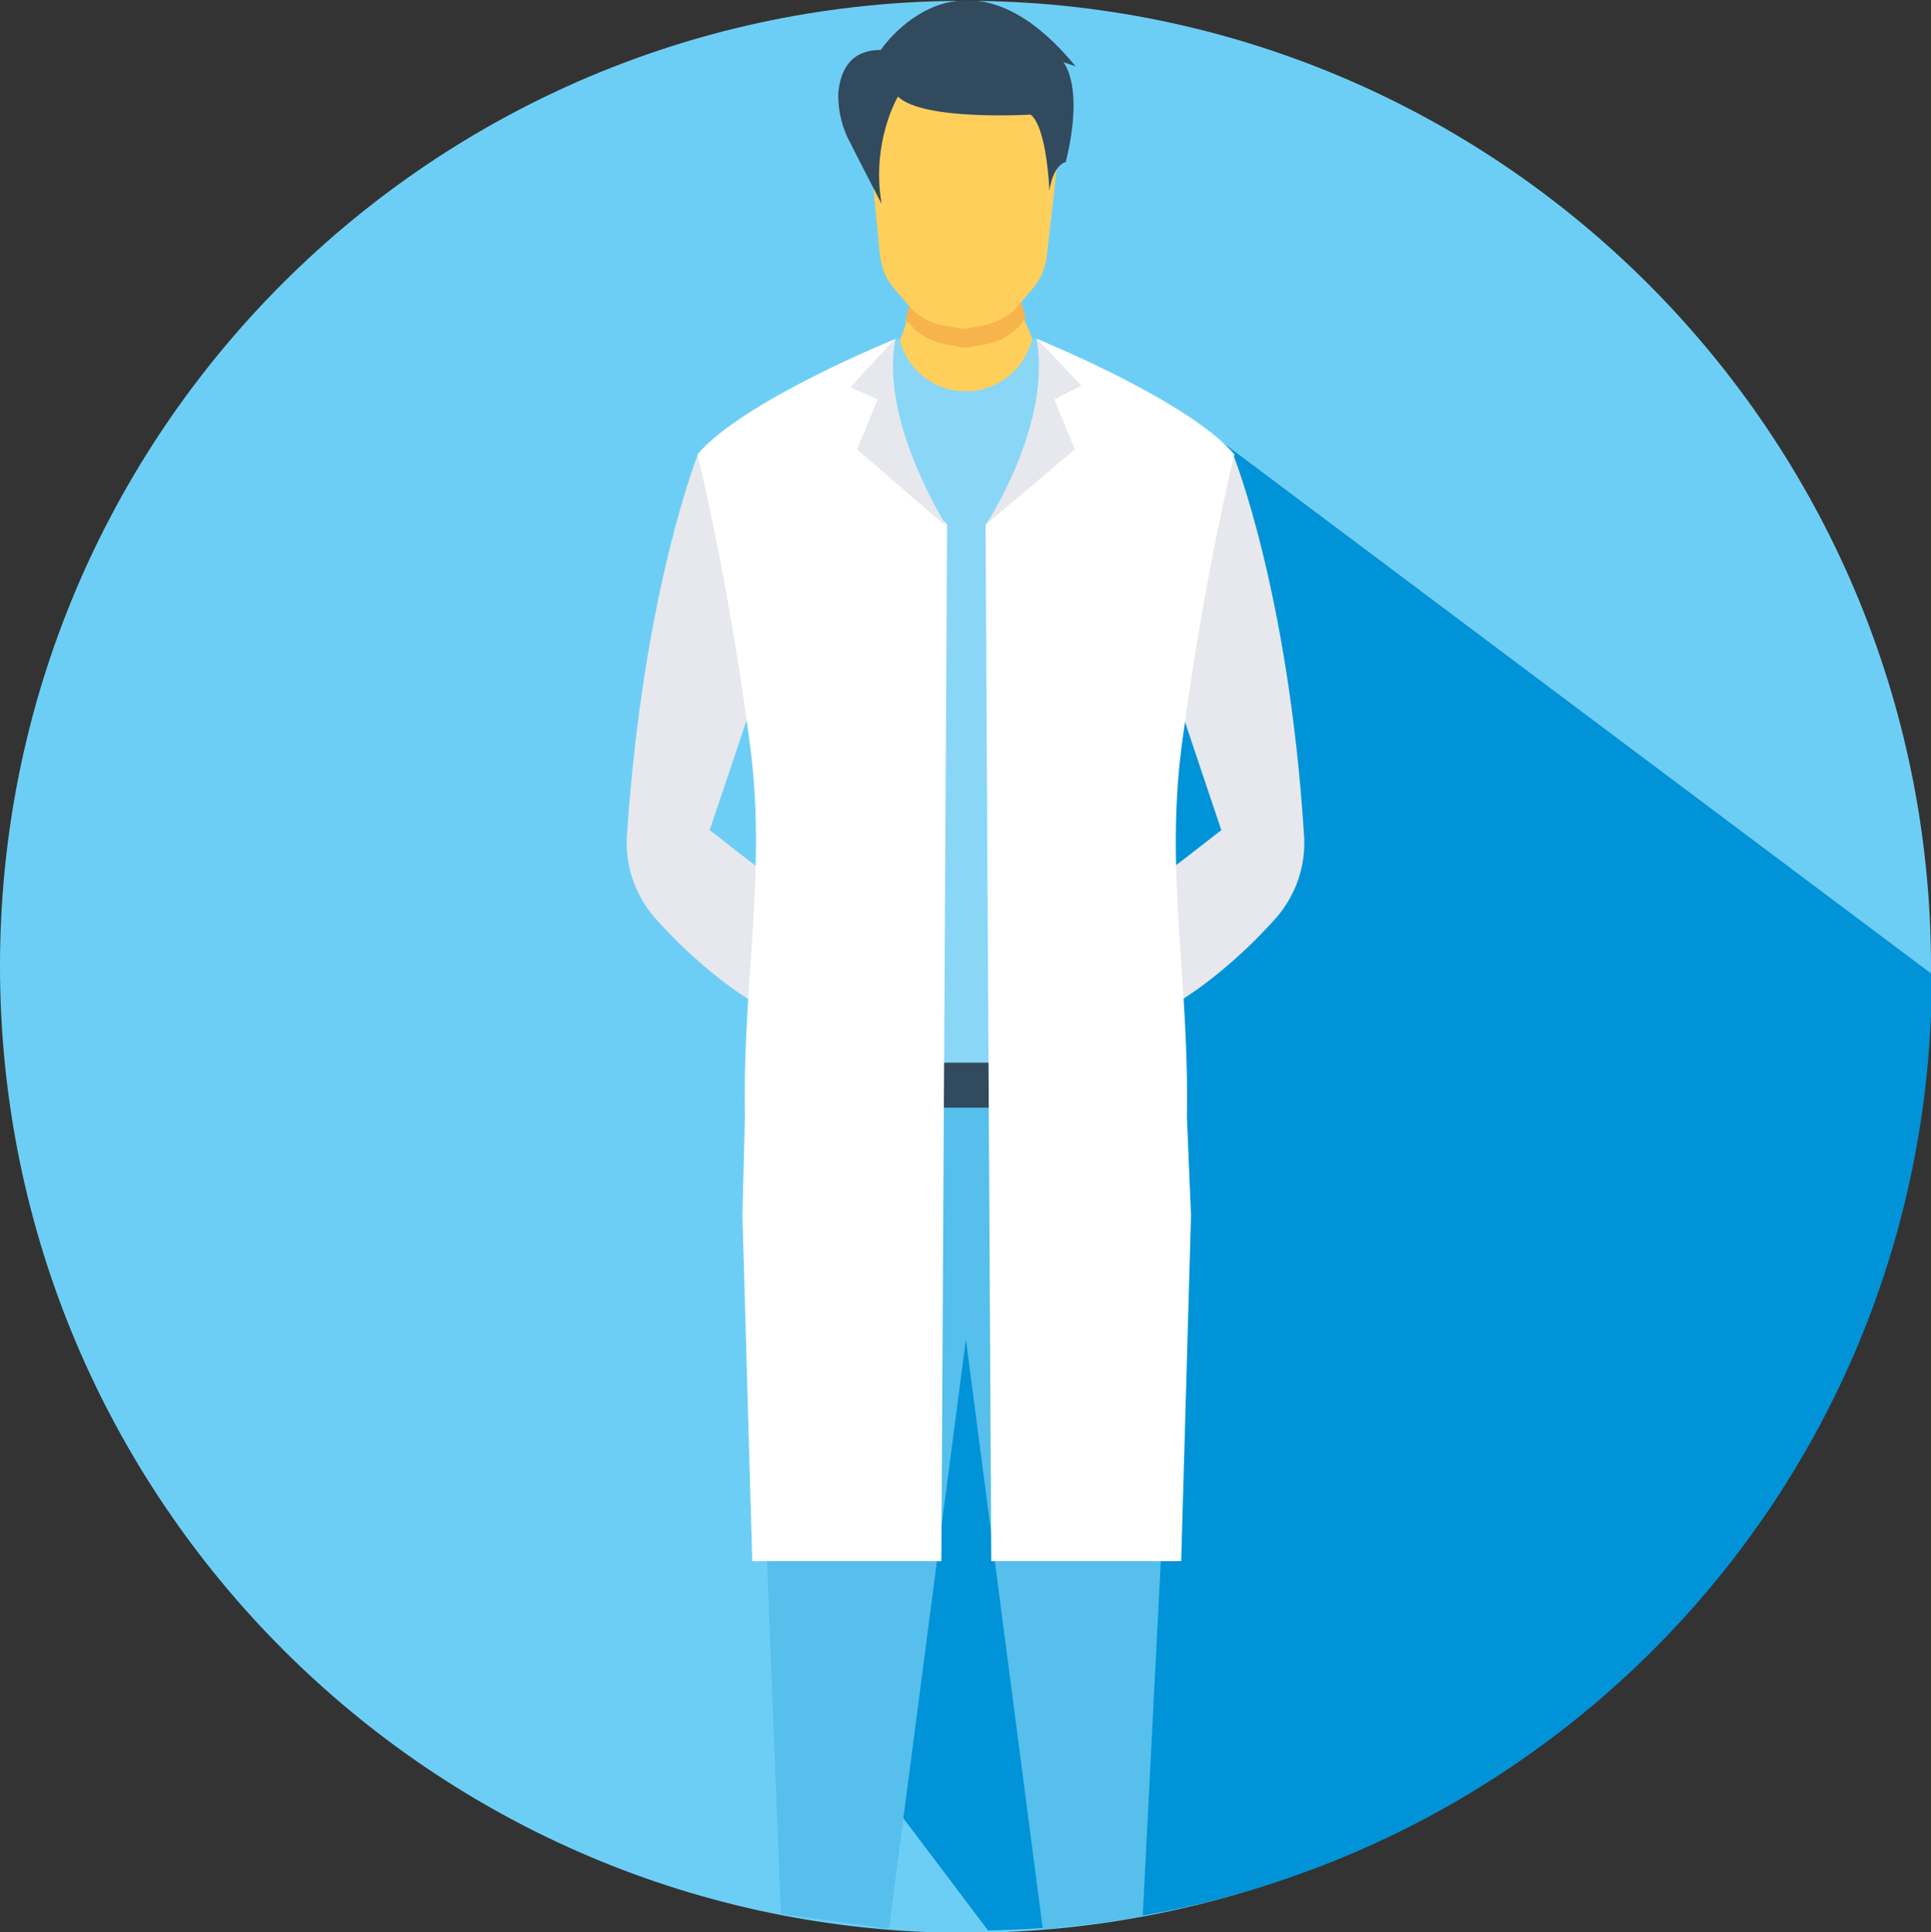
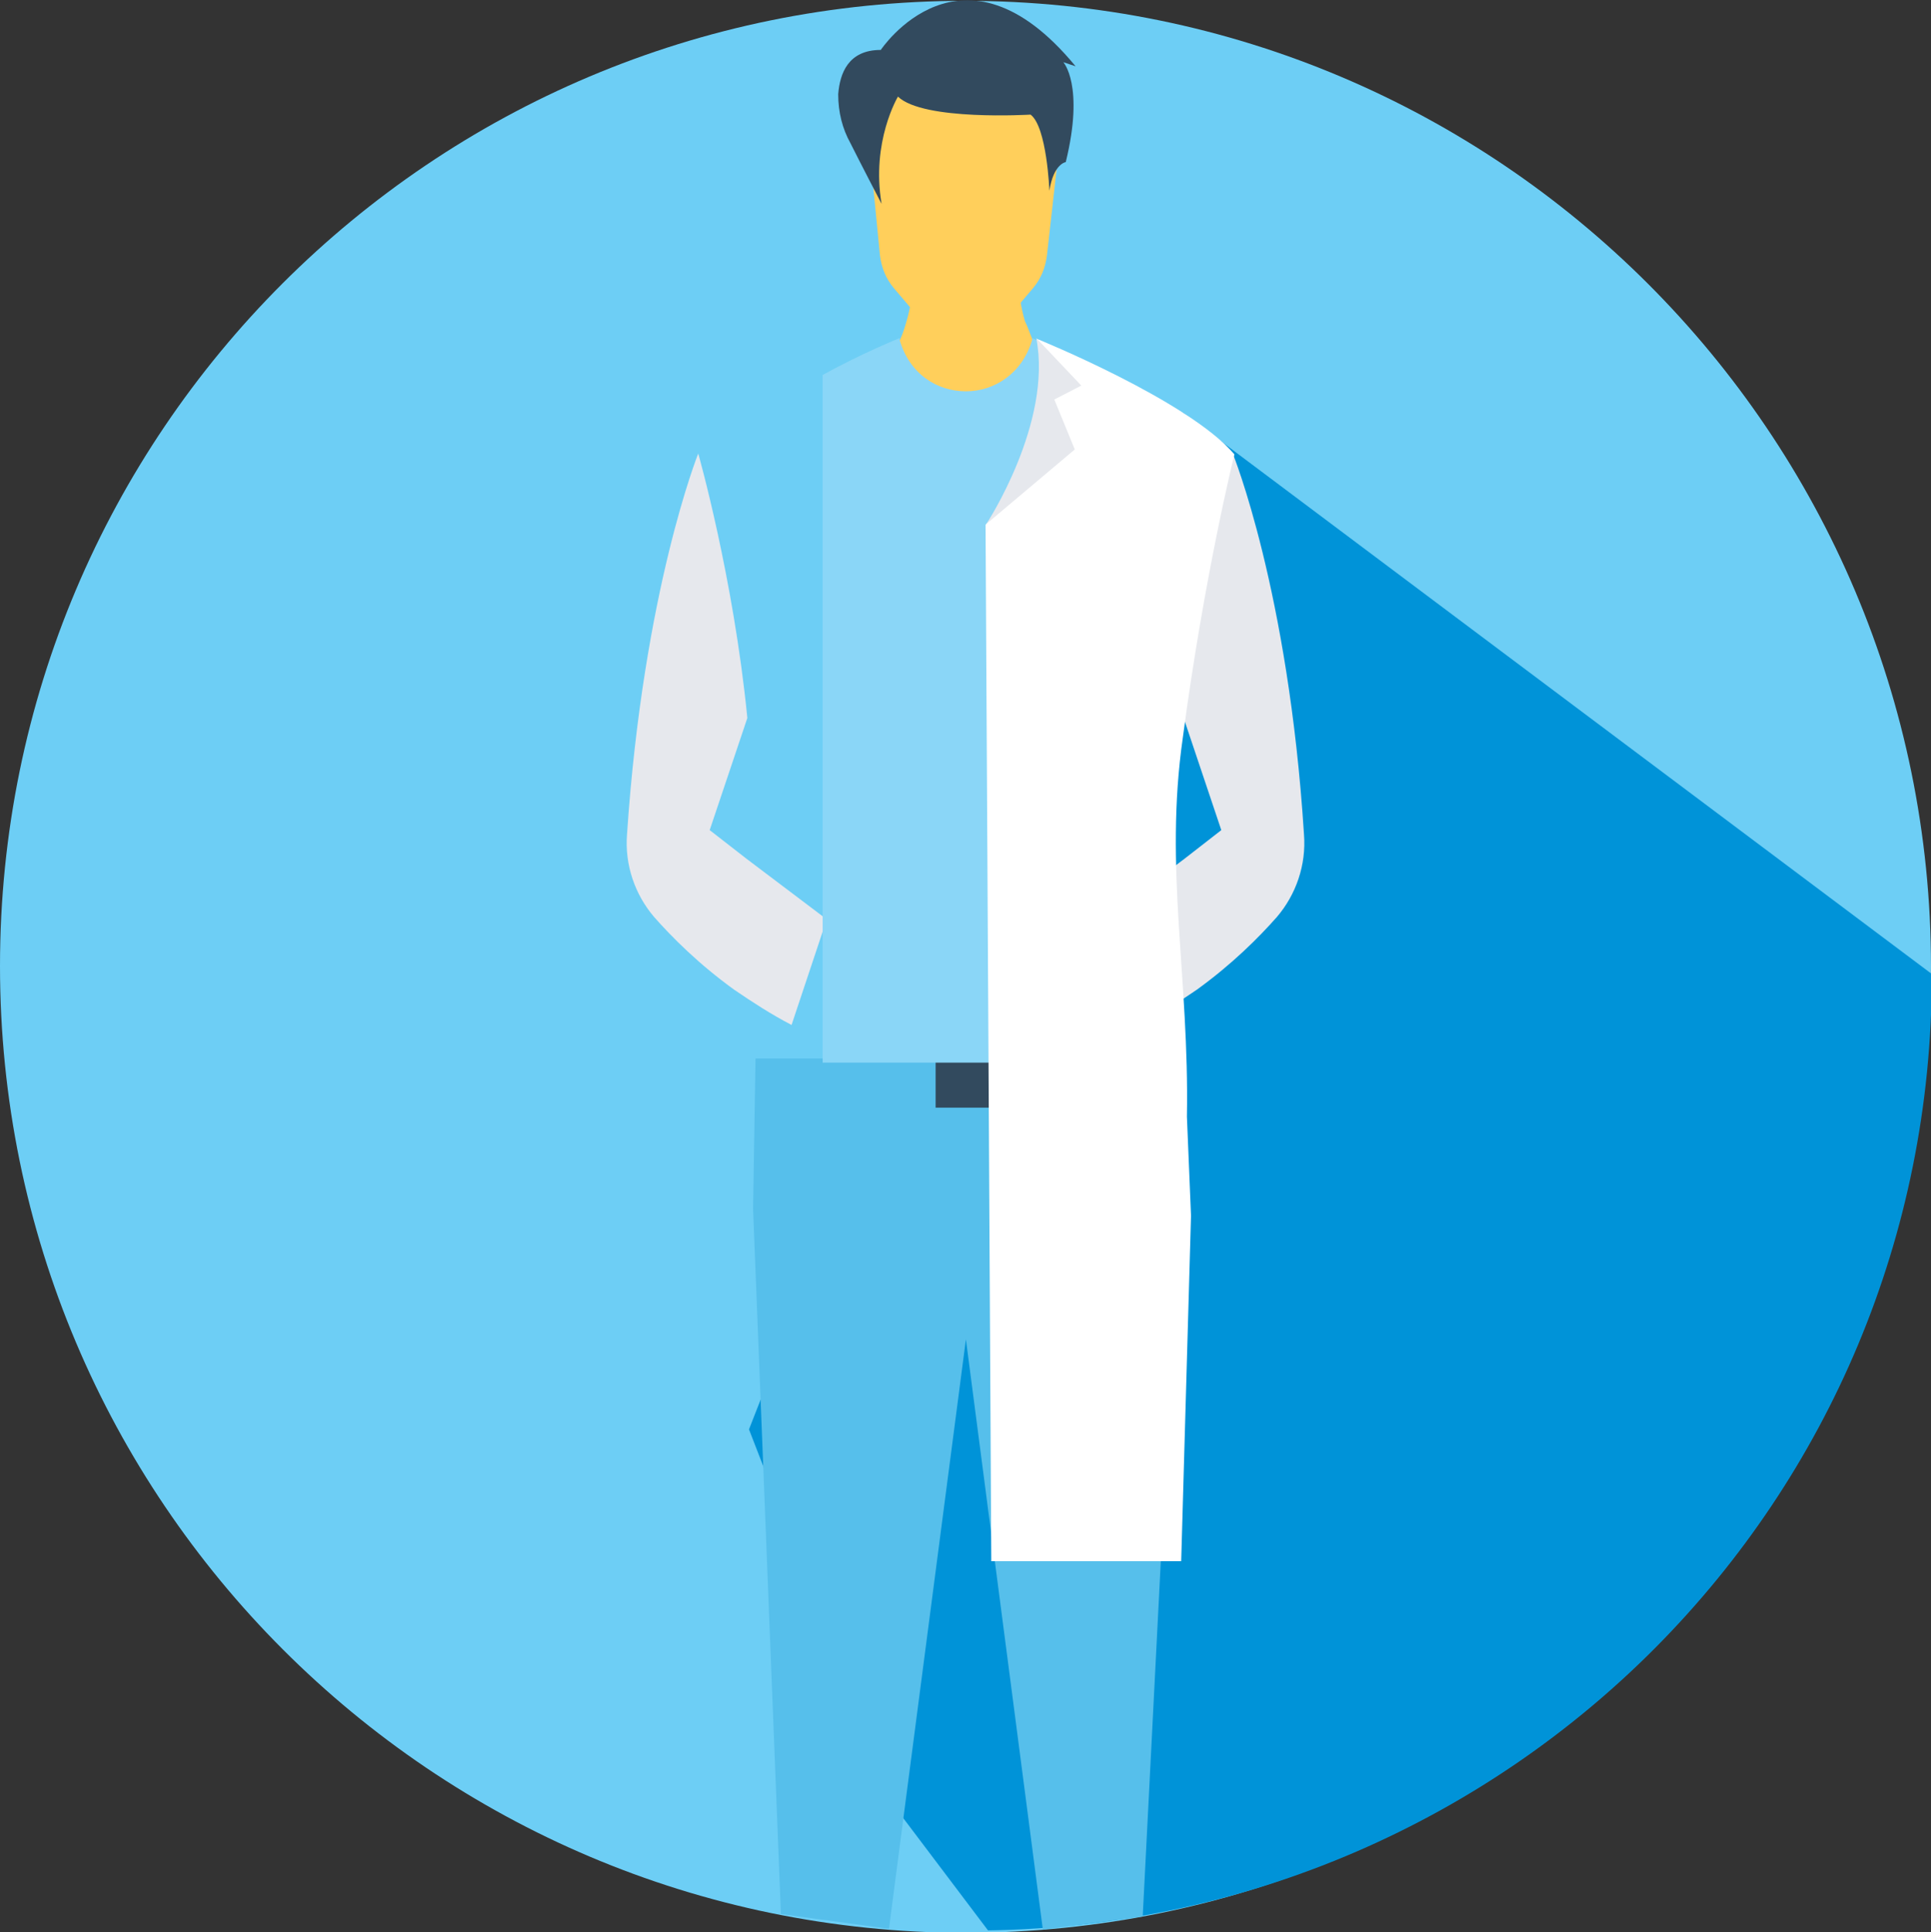
<svg xmlns="http://www.w3.org/2000/svg" id="Layer_1" viewBox="0 0 235.9 236">
  <rect x="0" y="0" width="235.9" height="236" fill="#333333" stroke="none" />
  <style>.st0{fill:#6dcef5}.st1{fill:#0093d8}.st2{fill:#e6e8ed}.st3{fill:#ffcf5b}.st4{fill:#56bfeb}.st5{fill:#324a5e}.st6{fill:#f7b44c}.st7{fill:#8ad6f7}.st8{fill:#fff}</style>
  <path class="st0" d="M117.9.1c65.1 0 118 52.8 118 118s-52.8 118-118 118C52.8 236 0 183.2 0 118S52.8.1 117.9.1" />
  <path class="st1" d="M235.9 118.9l-91.4-68.5-21.4 84.9-17.7 3.8-13.9 35.5 1.9 4.9.8 21.2 26.5 35.1c64-1 115.3-52.5 115.3-116.7" />
  <path class="st2" d="M159.3 101.9c.3 3.8-1 7.4-3.3 10.1-2.2 2.5-5.5 5.8-9.8 8.9-2.2 1.5-4.5 3-7 4.3l-4.3-12.9 9.8-7.4 4.5-3.5-4.6-13.7c1.7-17.2 6-32.3 6-32.3s6.8 16.7 8.7 46.5m-82.7 0c-.3 3.8 1 7.4 3.3 10.1 2.2 2.5 5.5 5.8 9.8 8.9 2.2 1.5 4.5 3 7 4.3l4.3-12.9-9.8-7.4-4.5-3.5 4.6-13.7c-1.7-17.2-6-32.3-6-32.3s-6.7 16.7-8.7 46.5" />
  <path class="st3" d="M126.4 42.1v8.1l-8.4 2.6-8.8-2.8v-7c.7-1.2 1.2-2.5 1.5-3.6 1.2-4 .8-7.3.8-7.3l6.4-.3 6.5.3s-.3 3.3.8 7.1c.4.8.7 1.8 1.2 2.9" />
  <path class="st4" d="M92.3 129.3l-.3 18.4 3.4 86.1 13.2 1.8 9.4-72 9.4 72.1 12.2-1.6 4.4-86.4-.4-18.4z" />
  <path class="st5" d="M114.3 129.3h6.9v6h-6.9z" />
-   <path class="st6" d="M125.3 38.8l-.5.7c-1.2 1.5-2.8 2.3-4.6 2.6l-1.3.2c-.7.2-1.3.2-2 0l-1.2-.2c-1.8-.3-3.5-1.2-4.6-2.6l-.5-.3c1.2-4 .8-7.3.8-7.3l6.4-.3 6.5.3c.1 0-.2 3.1 1 6.9" />
  <path class="st7" d="M132.2 44.1c-3.5-1.7-6.1-2.8-6.1-2.8v.2c-1.2 4.1-4.6 6.3-8.1 6.3s-6.9-2.1-8.1-6.3v-.2s-4.5 1.8-9.4 4.5v84h31.8V44.1z" />
  <path class="st3" d="M117.7 10.7h-12.2l2 20.5c.2 1.5.7 2.8 1.7 4l1.7 2c1.2 1.5 2.8 2.3 4.6 2.6l1.2.2c.7.2 1.3.2 2 0l1.2-.2c1.8-.3 3.5-1.2 4.6-2.6l1.7-2c1-1.2 1.5-2.5 1.7-4l2.3-20.5h-12.5z" />
  <path class="st5" d="M107.6 6.1s9.9-14.9 23.8 2l-1.5-.5s2.6 2.8.3 12.2c0 0-1.5.2-2 3.5 0 0-.3-7.8-2.3-9.3 0 0-13.1.8-16.2-2.2 0 0-3.3 5.5-2 13.1 0 0-2.5-4.8-3.8-7.4-1-1.8-1.5-3.8-1.5-6 .2-2.5 1.2-5.4 5.2-5.4" />
  <path class="st8" d="M145 136.4c.3-17-2.8-30.3-.5-46.3 2.6-19.7 6.3-34.6 6.3-34.6-5.6-6.6-24.1-14.1-24.1-14.1 3.8 11.2-4.8 21-6.3 22.7l.7 126.6h23.2l1.2-42.2-.5-12.1z" />
  <path class="st2" d="M126.6 41.3l5.5 5.8-3.3 1.7 2.5 6.1-10.8 9.1s8.1-12.3 6.1-22.7" />
-   <path class="st8" d="M91 136.4c-.3-17 2.8-30.3.5-46.3-2.6-19.7-6.3-34.6-6.3-34.6 5.6-6.6 24.2-14.1 24.2-14.1-3.8 11.2 4.8 21 6.3 22.7l-.7 126.6H91.9l-1.2-42.2.3-12.1z" />
-   <path class="st2" d="M109.4 41.3l-5.5 6 3.3 1.5-2.5 6.1 10.8 9.3c.2-.2-8.1-12.5-6.1-22.9" />
</svg>